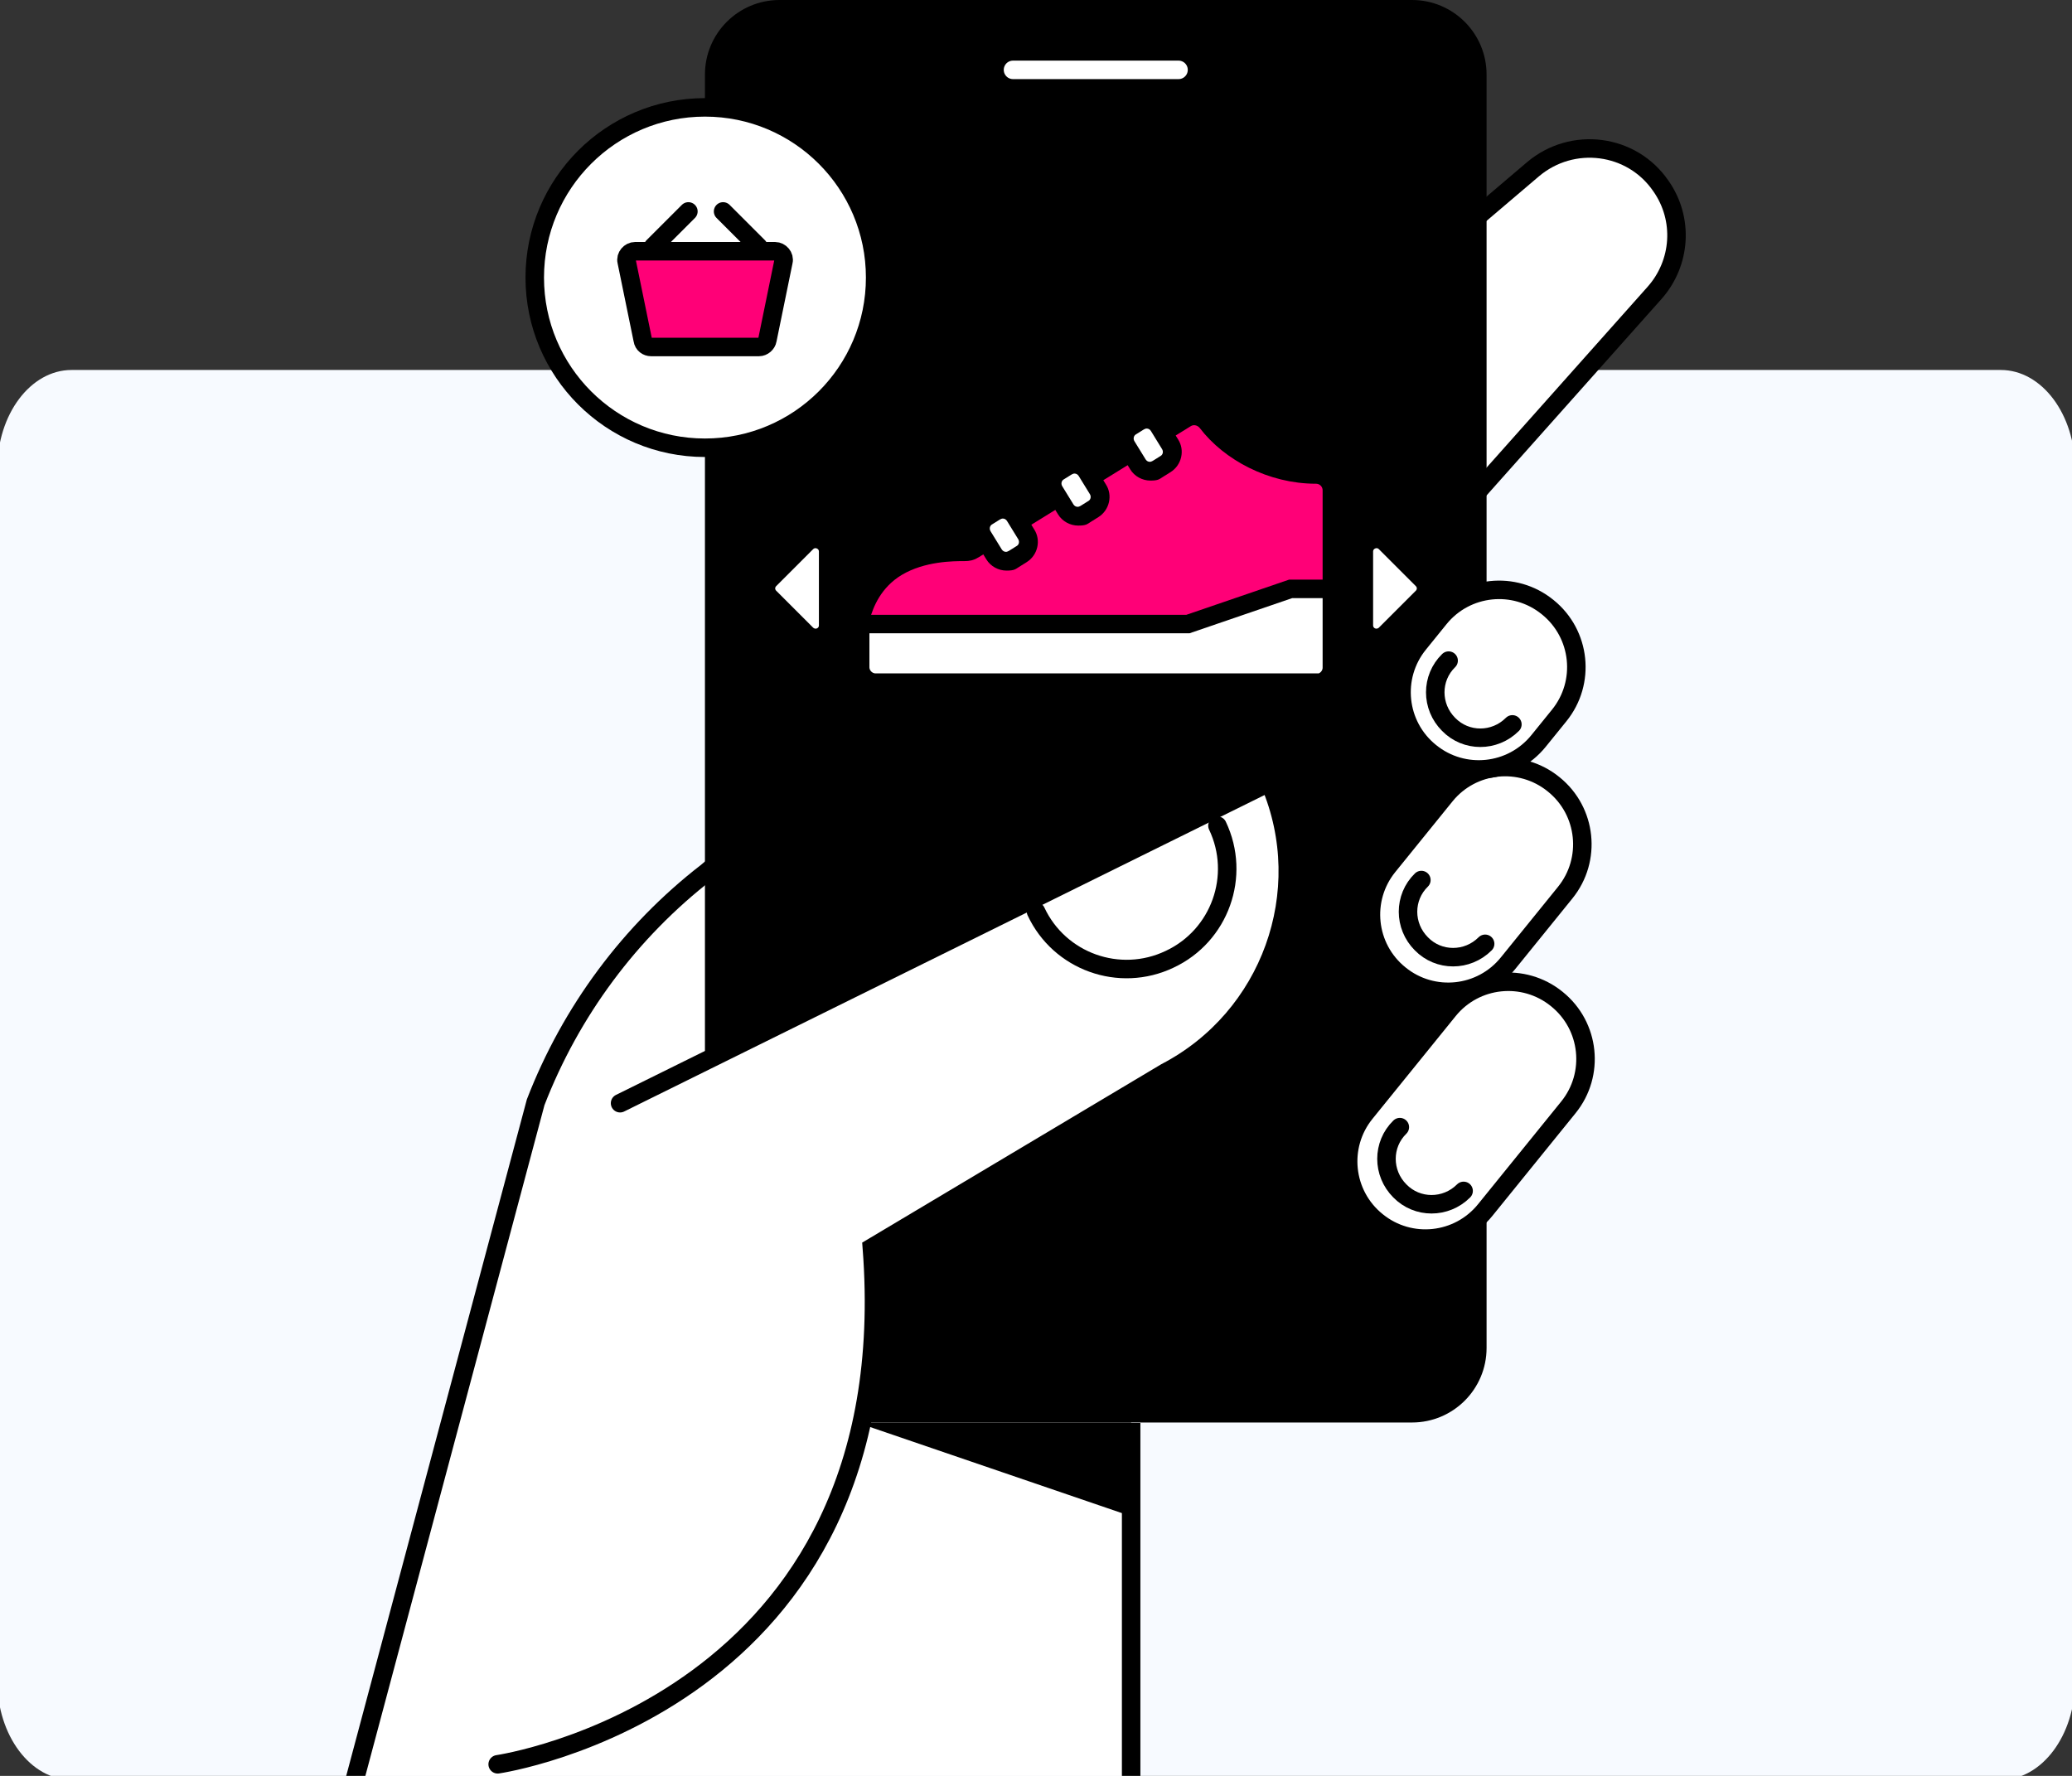
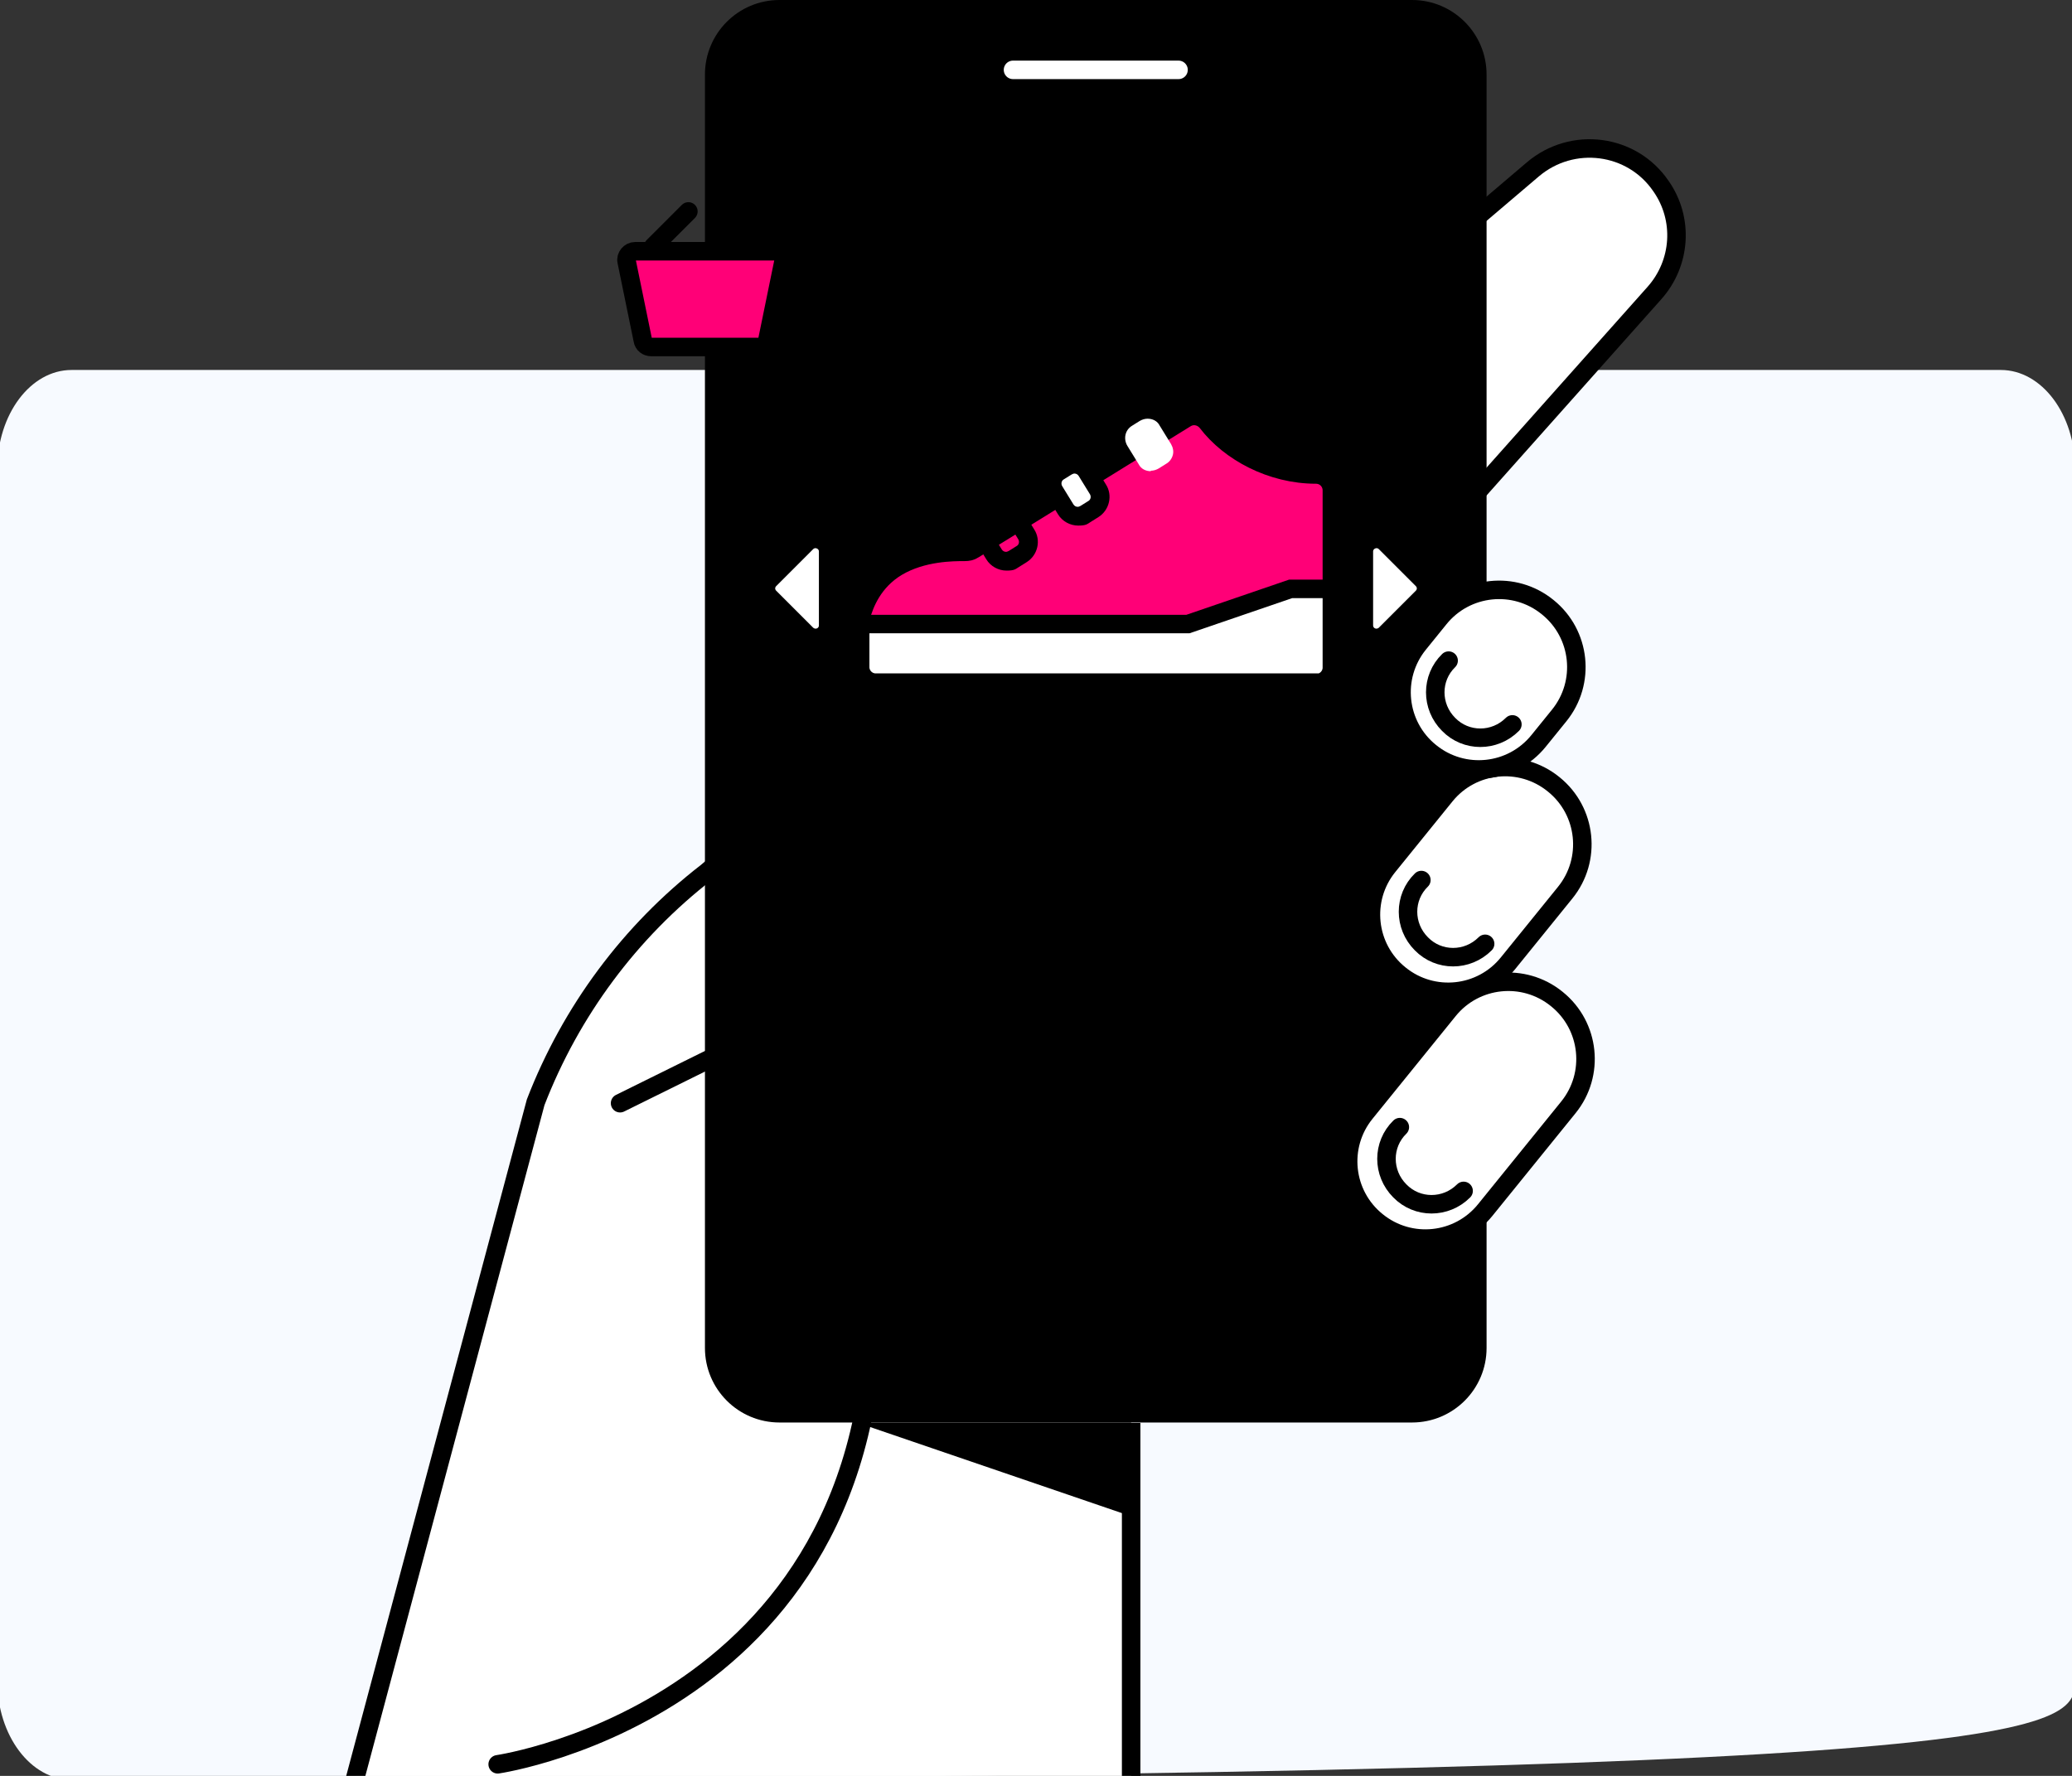
<svg xmlns="http://www.w3.org/2000/svg" width="224" height="192" viewBox="0 0 224 192" fill="none">
  <rect x="0" y="0" width="224" height="192" fill="#333333" stroke="none" />
  <g clip-path="url(#clip0_205_4403)">
-     <path d="M7.739 192.426L216.302 192.426C220.738 192.426 224.335 187.631 224.335 181.715L224.335 50.712C224.335 44.796 220.738 40 216.302 40L7.739 40C3.303 40 -0.294 44.796 -0.294 50.712L-0.294 181.715C-0.294 187.631 3.303 192.426 7.739 192.426Z" fill="#F7FAFF" />
+     <path d="M7.739 192.426C220.738 192.426 224.335 187.631 224.335 181.715L224.335 50.712C224.335 44.796 220.738 40 216.302 40L7.739 40C3.303 40 -0.294 44.796 -0.294 50.712L-0.294 181.715C-0.294 187.631 3.303 192.426 7.739 192.426Z" fill="#F7FAFF" />
    <path d="M125.682 91.395L178.857 31.681C181.746 28.437 182.05 23.672 179.566 20.124C176.423 15.511 169.986 14.7 165.728 18.299L76.411 94.284C68.098 100.722 61.711 109.339 57.909 119.173L21.108 257H122.286V153.845" fill="white" />
    <path d="M125.682 91.395L178.857 31.681C181.746 28.437 182.05 23.672 179.566 20.124C176.423 15.511 169.986 14.7 165.728 18.299L76.411 94.284C68.098 100.722 61.711 109.339 57.909 119.173L21.108 257H122.286V153.845" stroke="black" stroke-width="2" />
    <path d="M152.651 0H84.27C79.818 0 76.21 3.608 76.21 8.06V145.735C76.21 150.186 79.818 153.794 84.27 153.794H152.651C157.102 153.794 160.711 150.186 160.711 145.735V8.06C160.711 3.608 157.102 0 152.651 0Z" fill="black" />
    <path d="M128.221 45.216L105.258 59.409C104.954 59.612 104.65 59.663 104.295 59.663C103.028 59.663 99.733 59.663 96.996 61.285C94.36 62.856 93.447 65.34 93.092 66.607C92.738 67.874 93.092 67.621 93.397 68.027L94.36 69.345C94.664 69.801 95.171 70.054 95.728 70.054L142.211 70.865C143.174 70.865 143.986 70.105 143.986 69.142V53.022C143.986 52.059 143.225 51.299 142.262 51.299C137.446 51.299 132.935 48.866 130.502 45.672C129.944 44.962 128.981 44.76 128.221 45.216Z" fill="#FF0077" stroke="black" stroke-width="2" stroke-miterlimit="10" />
    <path d="M142.313 73.805H94.664C93.751 73.805 92.991 73.045 92.991 72.132V67.469H128.424L139.525 63.667H143.986V72.183C143.986 73.096 143.225 73.856 142.313 73.856V73.805Z" fill="white" stroke="black" stroke-width="2" stroke-linecap="round" />
-     <path d="M108.862 60.676C108.304 60.676 107.797 60.423 107.544 59.916L106.327 57.939C106.125 57.584 106.023 57.179 106.125 56.773C106.226 56.368 106.479 56.013 106.834 55.81L107.645 55.303C107.899 55.151 108.203 55.05 108.507 55.05C109.065 55.05 109.571 55.303 109.825 55.81L111.041 57.787C111.244 58.142 111.346 58.547 111.244 58.953C111.143 59.358 110.889 59.713 110.535 59.916L109.724 60.423C109.47 60.575 109.166 60.676 108.862 60.676Z" fill="white" />
    <path d="M108.405 56.063C108.607 56.063 108.76 56.165 108.861 56.317L110.077 58.294C110.23 58.547 110.179 58.902 109.875 59.054L109.064 59.561C108.962 59.612 108.861 59.663 108.76 59.663C108.557 59.663 108.405 59.561 108.303 59.409L107.087 57.432C106.935 57.179 106.985 56.824 107.289 56.672L108.101 56.165C108.202 56.114 108.303 56.063 108.405 56.063ZM108.405 54.036C107.898 54.036 107.442 54.188 107.036 54.441L106.225 54.948C105.008 55.709 104.654 57.331 105.414 58.497L106.631 60.474C107.087 61.234 107.948 61.69 108.81 61.69C109.672 61.69 109.773 61.538 110.179 61.285L110.99 60.778C112.206 60.017 112.561 58.395 111.801 57.229L110.584 55.252C110.128 54.492 109.266 54.036 108.405 54.036Z" fill="black" />
    <path d="M116.611 55.81C116.053 55.81 115.546 55.557 115.293 55.05L114.076 53.073C113.62 52.312 113.823 51.349 114.583 50.893L115.394 50.386C115.647 50.234 115.952 50.133 116.256 50.133C116.813 50.133 117.32 50.386 117.574 50.893L118.79 52.87C119.246 53.63 119.044 54.594 118.283 55.05L117.472 55.557C117.219 55.709 116.915 55.81 116.611 55.81Z" fill="white" />
    <path d="M116.155 51.197C116.357 51.197 116.509 51.299 116.611 51.451L117.827 53.428C117.98 53.681 117.929 54.036 117.625 54.188L116.814 54.695C116.712 54.746 116.611 54.796 116.51 54.796C116.307 54.796 116.155 54.695 116.053 54.543L114.837 52.566C114.685 52.312 114.735 51.958 115.039 51.806L115.851 51.299C115.952 51.248 116.053 51.197 116.155 51.197ZM116.155 49.17C115.648 49.17 115.192 49.322 114.786 49.575L113.975 50.082C112.758 50.843 112.404 52.465 113.164 53.63L114.381 55.607C114.837 56.368 115.698 56.824 116.56 56.824C117.422 56.824 117.523 56.672 117.929 56.418L118.74 55.911C119.956 55.151 120.311 53.529 119.551 52.363L118.334 50.386C117.878 49.626 117.016 49.17 116.155 49.17Z" fill="black" />
    <path d="M124.415 50.944C123.858 50.944 123.351 50.691 123.097 50.184L121.881 48.207C121.424 47.446 121.627 46.483 122.388 46.027L123.199 45.52C123.452 45.368 123.756 45.267 124.06 45.267C124.618 45.267 125.125 45.52 125.378 46.027L126.595 48.004C126.798 48.359 126.899 48.764 126.798 49.17C126.696 49.575 126.443 49.93 126.088 50.133L125.277 50.64C125.024 50.792 124.719 50.893 124.415 50.893V50.944Z" fill="white" />
-     <path d="M123.959 46.331C124.162 46.331 124.314 46.432 124.416 46.584L125.632 48.562C125.784 48.815 125.734 49.17 125.429 49.322L124.618 49.829C124.517 49.879 124.416 49.93 124.314 49.93C124.111 49.93 123.959 49.829 123.858 49.677L122.641 47.7C122.489 47.446 122.54 47.091 122.844 46.939L123.655 46.432C123.757 46.382 123.858 46.331 123.959 46.331ZM123.959 44.303C123.452 44.303 122.996 44.456 122.591 44.709L121.78 45.216C120.563 45.976 120.208 47.598 120.969 48.764L122.185 50.741C122.641 51.502 123.503 51.958 124.365 51.958C125.227 51.958 125.328 51.806 125.734 51.552L126.545 51.045C127.761 50.285 128.116 48.663 127.356 47.497L126.139 45.52C125.683 44.76 124.821 44.303 123.959 44.303Z" fill="black" />
    <path d="M88.53 59.612V67.621C88.53 67.925 88.176 68.077 87.922 67.874L83.918 63.87C83.766 63.718 83.766 63.515 83.918 63.363L87.922 59.358C88.125 59.156 88.53 59.308 88.53 59.612Z" fill="white" />
    <path d="M148.444 59.612V67.621C148.444 67.925 148.799 68.077 149.052 67.874L153.057 63.87C153.209 63.718 153.209 63.515 153.057 63.363L149.052 59.358C148.85 59.156 148.444 59.308 148.444 59.612Z" fill="white" />
-     <path d="M76.212 48.409C86.374 48.409 94.612 40.171 94.612 30.009C94.612 19.846 86.374 11.608 76.212 11.608C66.05 11.608 57.811 19.846 57.811 30.009C57.811 40.171 66.05 48.409 76.212 48.409Z" fill="white" stroke="black" stroke-width="2" stroke-miterlimit="10" />
    <path d="M109.514 7.553H127.408" stroke="white" stroke-width="2" stroke-miterlimit="10" stroke-linecap="round" />
-     <path d="M53.803 190.748C53.803 190.748 98.056 184.361 94.254 134.887L126.037 115.929C137.341 110.049 142.258 96.413 137.29 84.704C137.29 84.602 137.189 84.602 137.088 84.653L67.034 119.274" fill="white" />
    <path d="M53.803 190.748C53.803 190.748 98.056 184.361 94.254 134.887L126.037 115.929C137.341 110.049 142.258 96.413 137.291 84.704C137.291 84.602 137.189 84.602 137.088 84.653L67.034 119.274" stroke="black" stroke-width="2" stroke-linecap="round" />
    <path d="M131.616 89.266C134.201 94.69 131.869 101.178 126.446 103.712C121.022 106.298 114.533 103.966 111.999 98.542" stroke="black" stroke-width="2" stroke-linecap="round" />
    <path d="M92.632 153.794L122.285 163.932V153.794H92.632Z" fill="black" />
    <path d="M168.327 108.028L168.288 107.996C164.719 105.107 159.485 105.657 156.595 109.225L147.599 120.334C144.71 123.902 145.26 129.137 148.828 132.026L148.868 132.058C152.436 134.948 157.671 134.397 160.56 130.829L169.556 119.72C172.445 116.152 171.895 110.917 168.327 108.028Z" fill="white" stroke="black" stroke-width="2" />
    <path d="M167.983 84.814L167.944 84.783C164.376 81.893 159.141 82.443 156.252 86.011L150.063 93.654C147.173 97.222 147.724 102.457 151.292 105.346L151.331 105.378C154.899 108.267 160.134 107.717 163.023 104.149L169.212 96.507C172.101 92.939 171.551 87.704 167.983 84.814Z" fill="white" stroke="black" stroke-width="2" />
    <path d="M167.335 65.657L167.295 65.626C163.727 62.736 158.492 63.286 155.603 66.854L153.37 69.612C150.481 73.18 151.031 78.415 154.599 81.304L154.638 81.336C158.206 84.225 163.441 83.675 166.331 80.107L168.564 77.35C171.453 73.782 170.903 68.547 167.335 65.657Z" fill="white" stroke="black" stroke-width="2" />
    <path d="M68.722 27.164H83.795C84.351 27.164 84.837 27.72 84.698 28.276L82.962 36.75C82.892 37.167 82.475 37.514 82.059 37.514H70.389C69.972 37.514 69.555 37.236 69.486 36.75L67.749 28.276C67.61 27.72 68.097 27.164 68.652 27.164H68.722Z" fill="#FF0077" stroke="black" stroke-width="2" stroke-miterlimit="10" stroke-linecap="round" />
    <path d="M70.6 26.678L74.421 22.858" stroke="black" stroke-width="2" stroke-miterlimit="10" stroke-linecap="round" />
    <path d="M81.991 26.678L78.171 22.858" stroke="black" stroke-width="2" stroke-miterlimit="10" stroke-linecap="round" />
    <path d="M158.228 128.754C156.302 130.68 153.21 130.68 151.334 128.754C149.408 126.827 149.408 123.735 151.334 121.86" stroke="black" stroke-width="2" stroke-miterlimit="10" stroke-linecap="round" />
    <path d="M160.556 102.04C158.63 103.966 155.538 103.966 153.662 102.04C151.736 100.113 151.736 97.021 153.662 95.146" stroke="black" stroke-width="2" stroke-miterlimit="10" stroke-linecap="round" />
    <path d="M163.501 78.317C161.575 80.243 158.483 80.243 156.608 78.317C154.681 76.39 154.681 73.298 156.608 71.423" stroke="black" stroke-width="2" stroke-miterlimit="10" stroke-linecap="round" />
  </g>
  <defs>
    <clipPath id="clip0_205_4403">
      <rect width="224" height="192" fill="white" />
    </clipPath>
  </defs>
</svg>